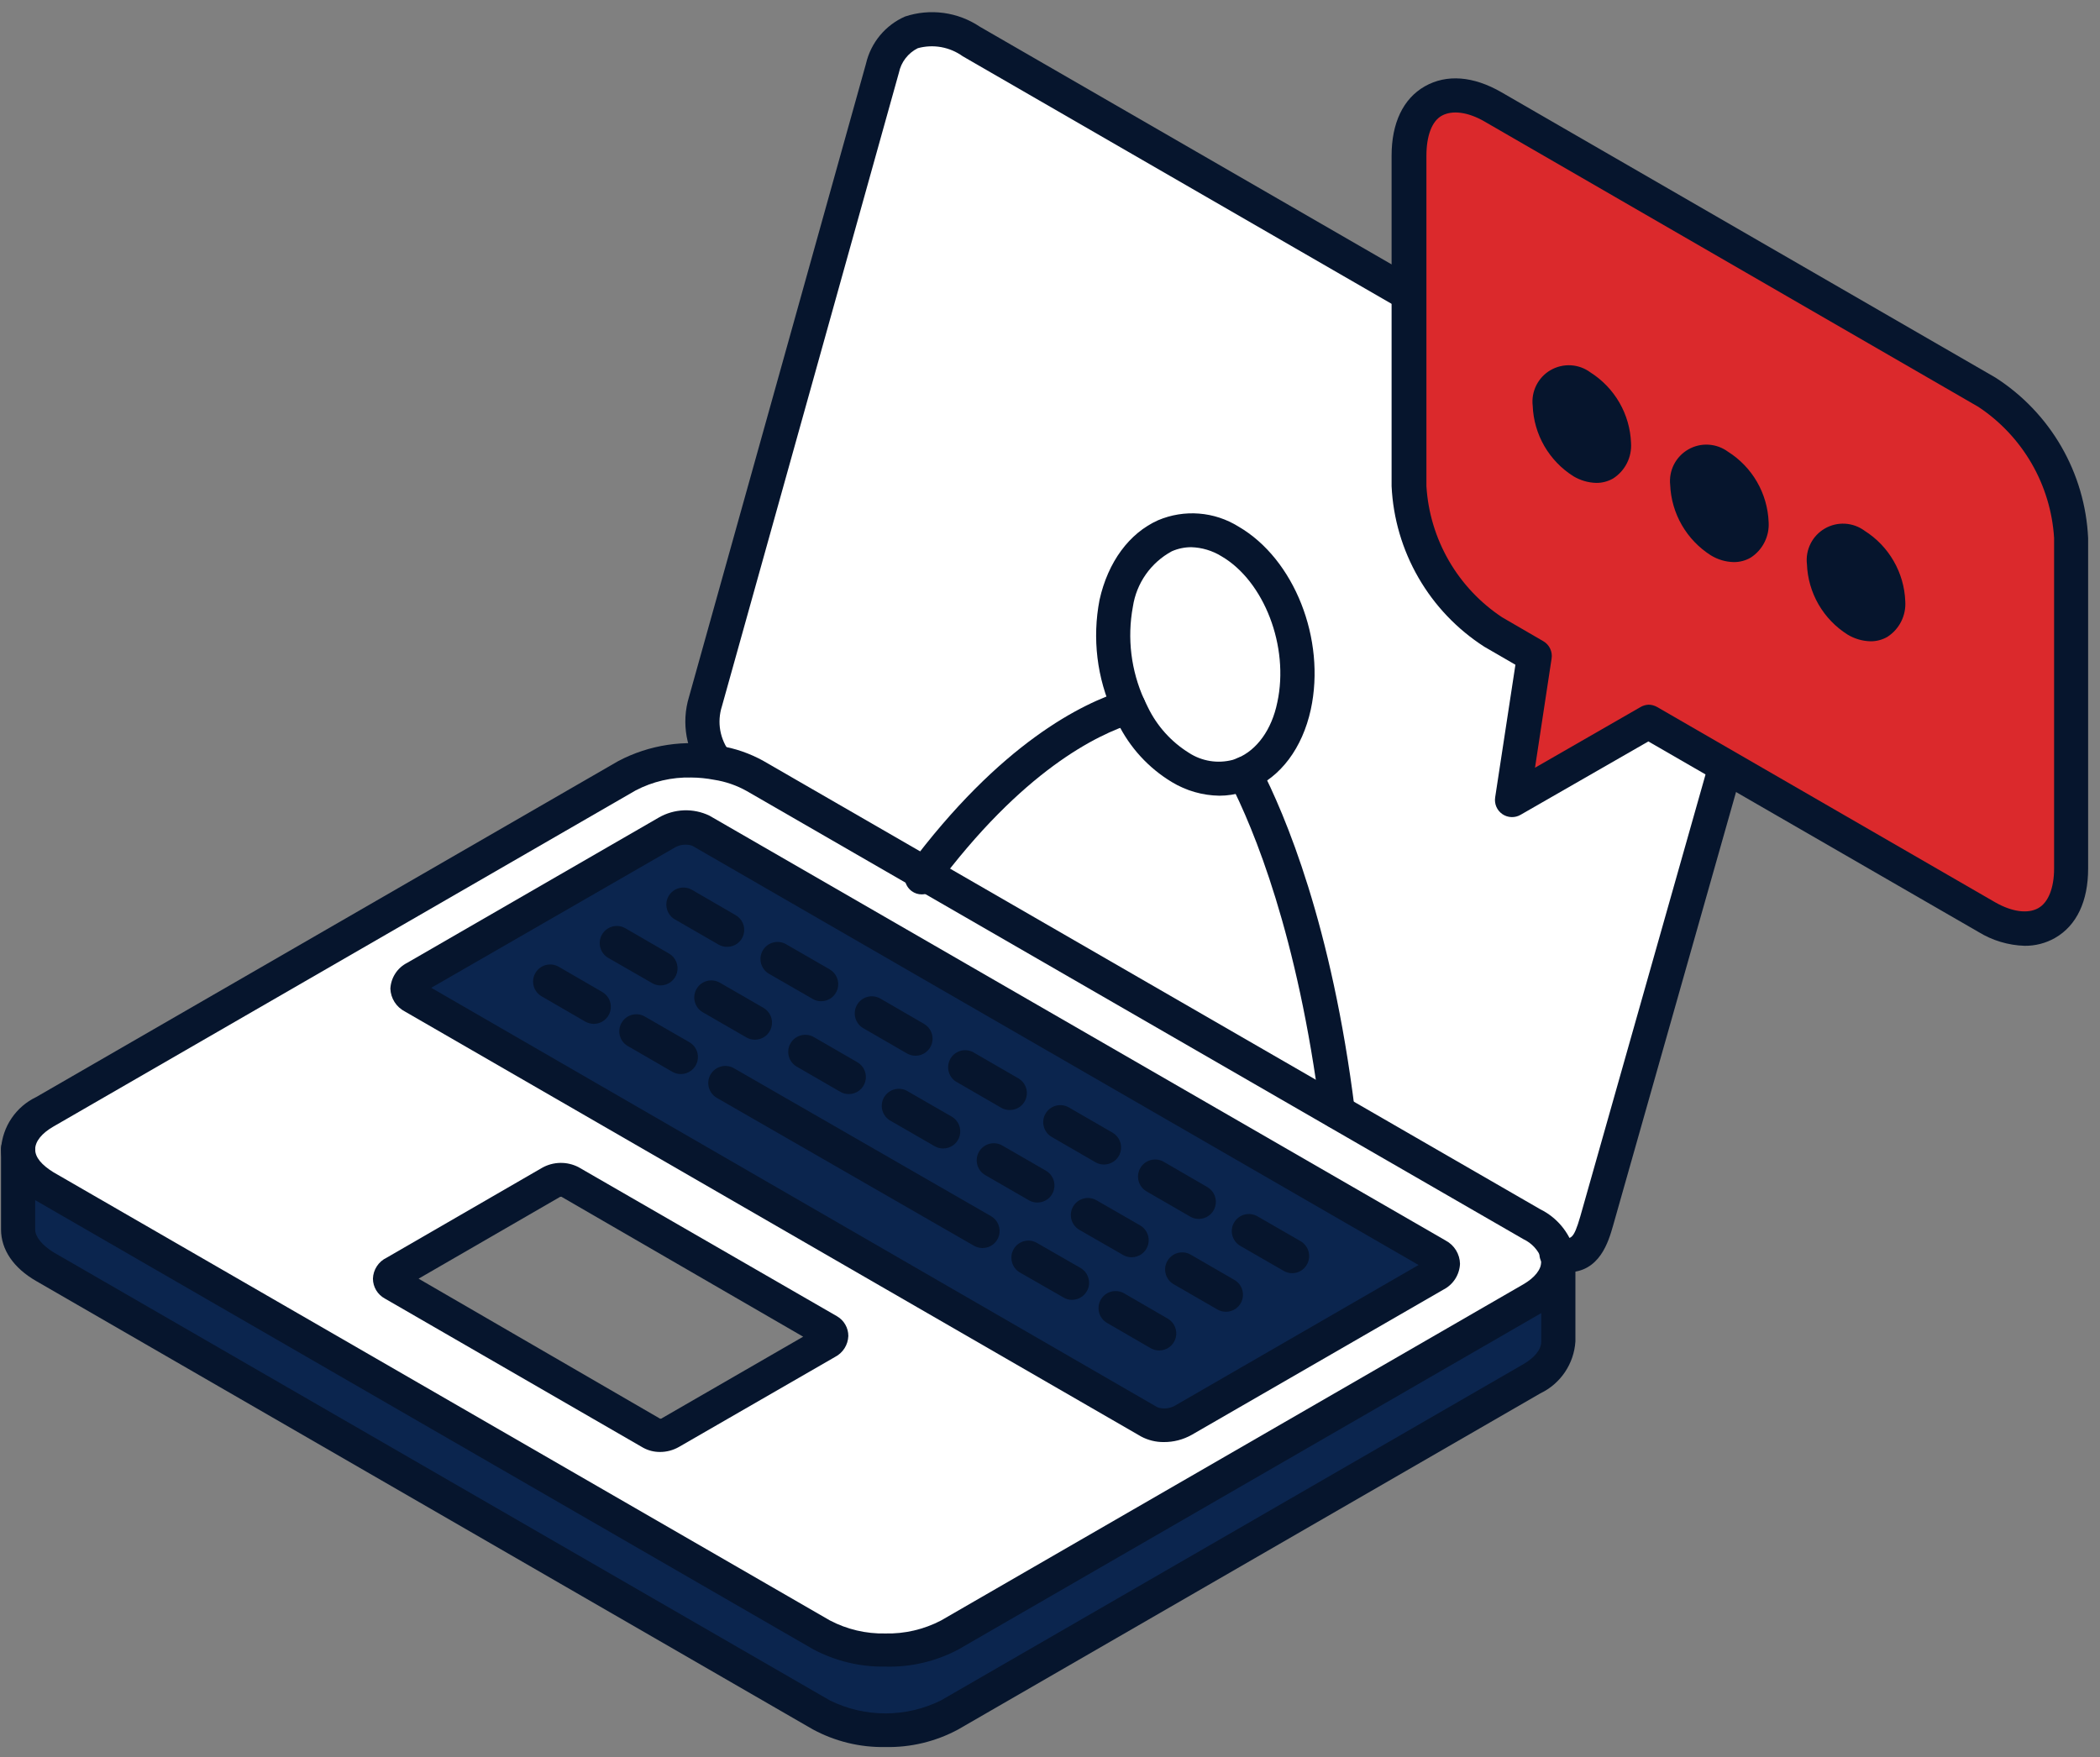
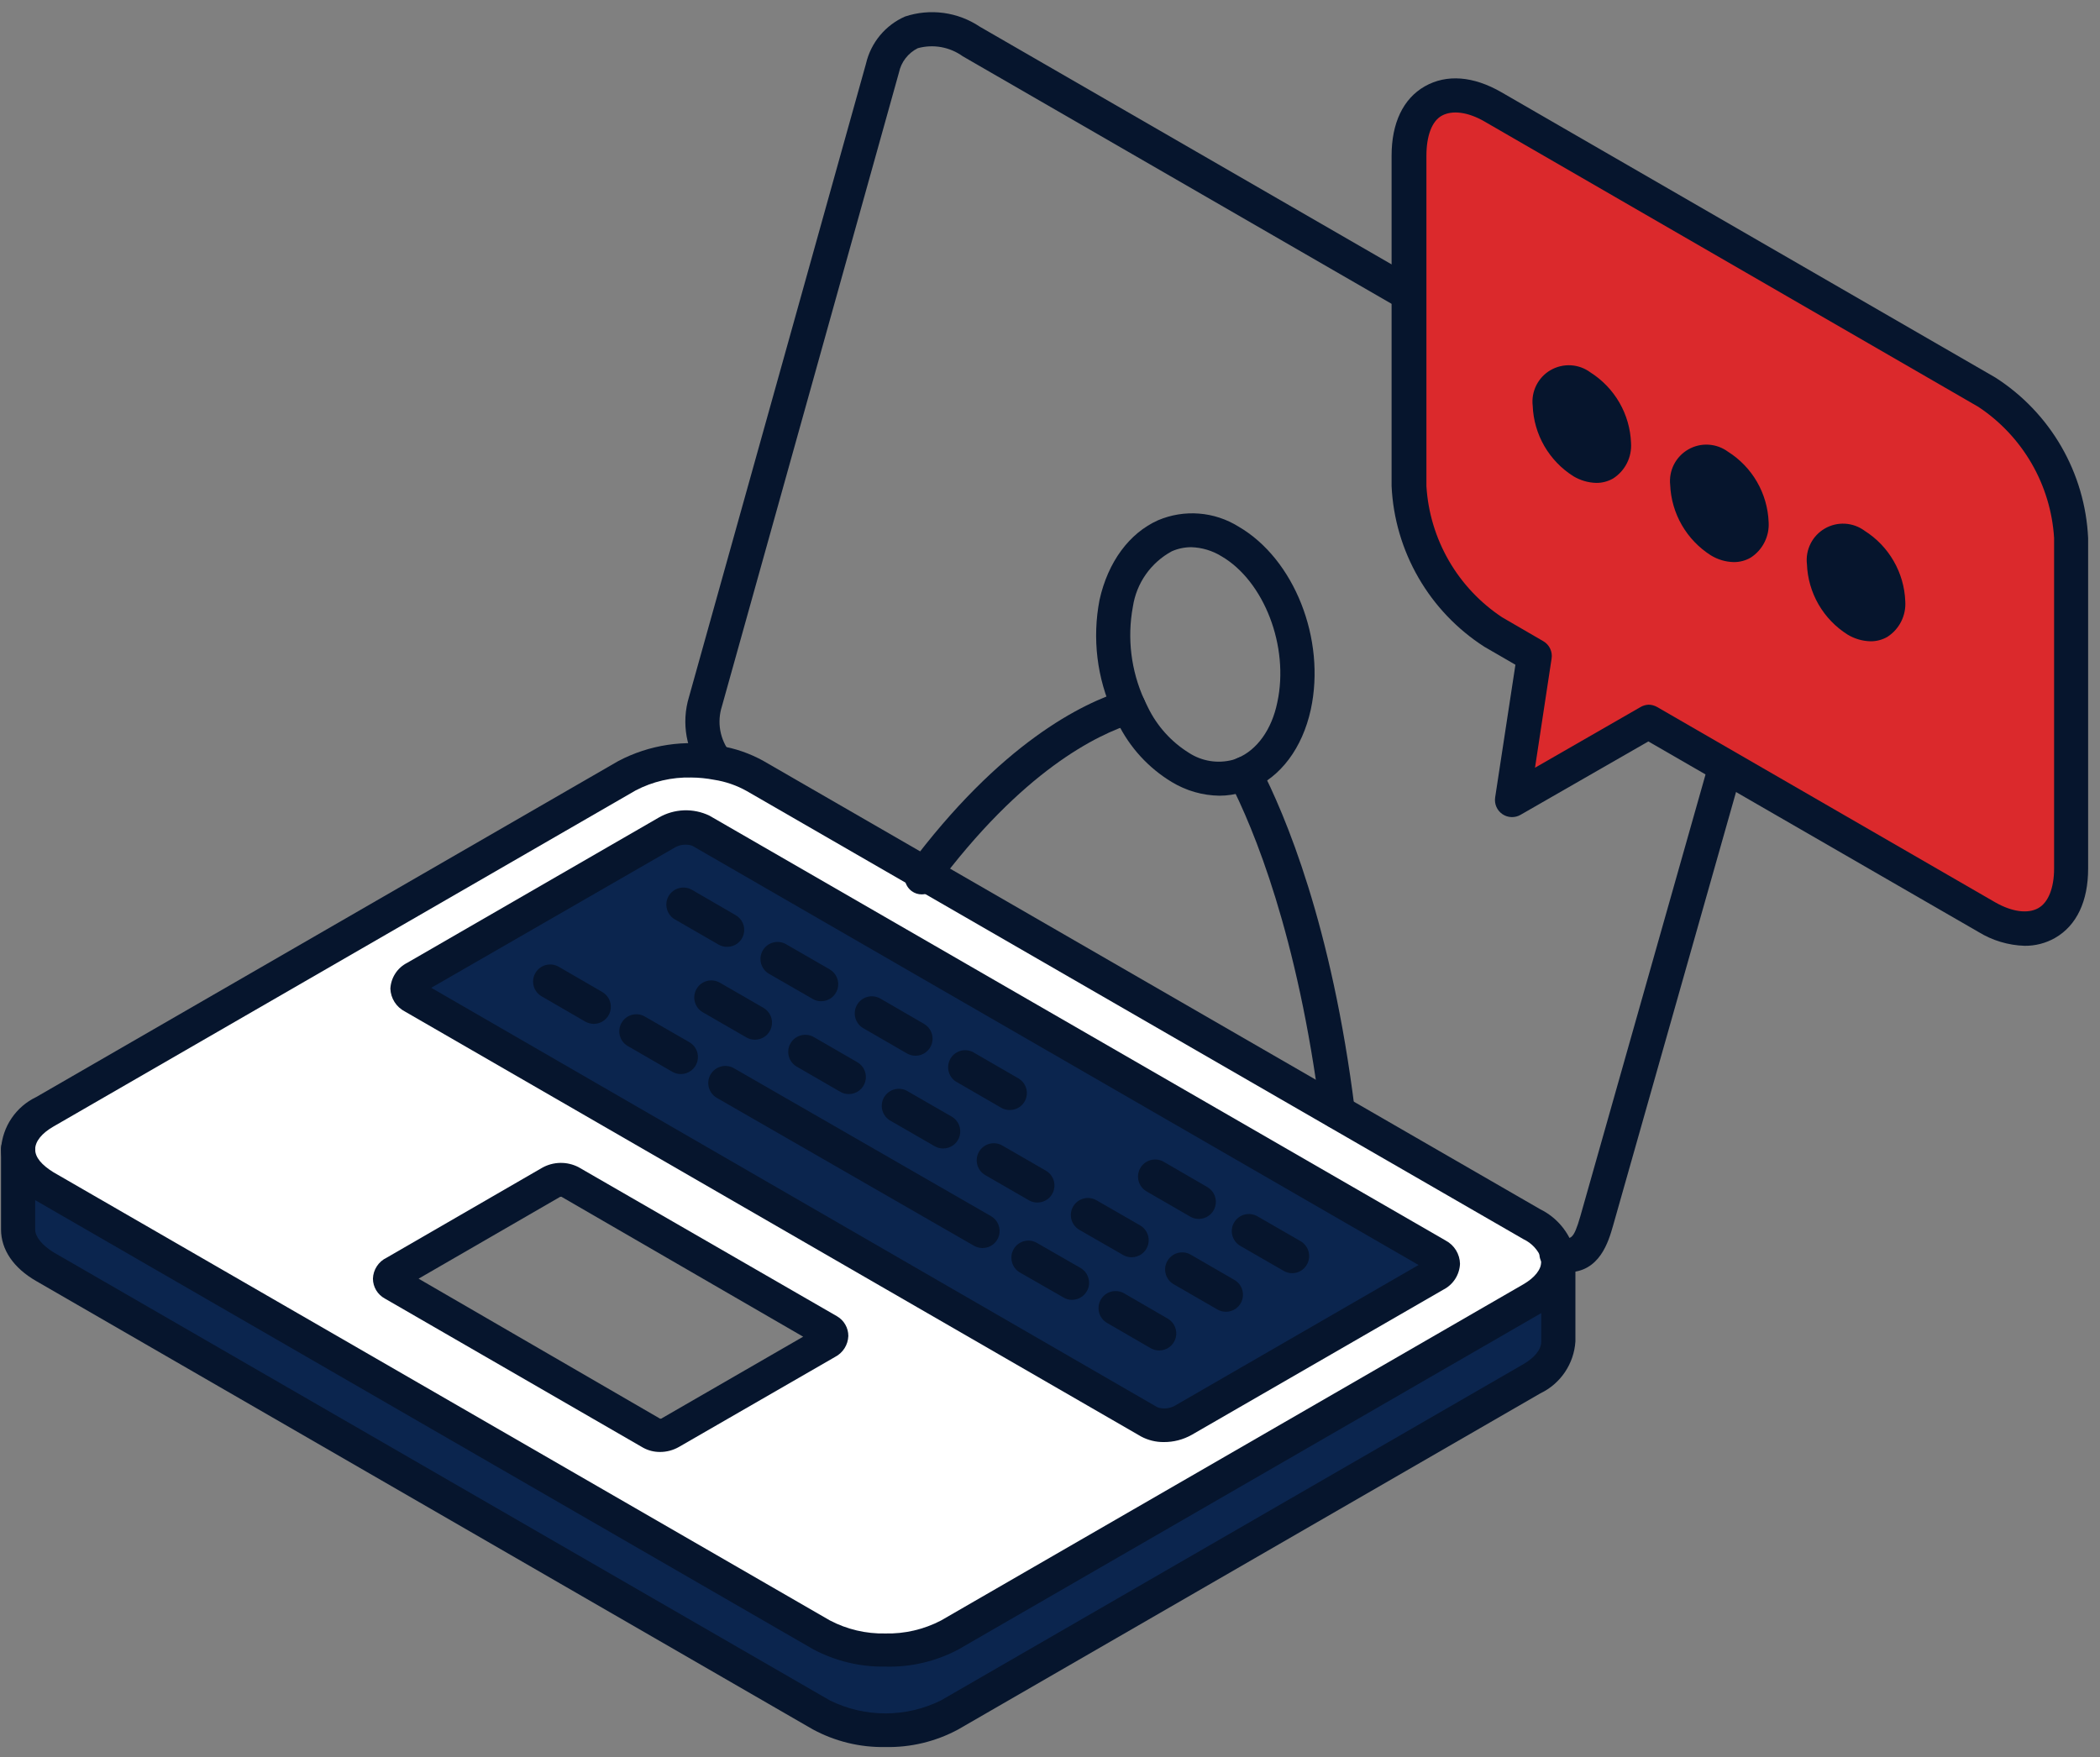
<svg xmlns="http://www.w3.org/2000/svg" width="92" height="77" viewBox="0 0 92 77" fill="none">
  <rect x="0" y="0" width="92" height="77" fill="#808080" stroke="none" />
-   <path d="M77.086 22.011C77.412 22.314 77.67 22.684 77.842 23.095C78.014 23.506 78.096 23.949 78.083 24.395C78.097 24.621 78.075 24.848 78.018 25.068L69.96 53.489C69.671 54.486 69.352 55.179 68.245 54.93C68.155 54.647 68.009 54.384 67.816 54.159C67.622 53.934 67.385 53.75 67.118 53.618L33.073 33.993C32.55 33.699 31.977 33.502 31.383 33.414C31.093 33.038 30.896 32.598 30.809 32.131C30.722 31.664 30.748 31.182 30.884 30.727C31.174 29.73 38.364 4.007 38.638 2.969C39.136 1.229 40.717 0.756 42.532 1.803L76.153 21.214C76.509 21.421 76.825 21.692 77.086 22.011Z" fill="white" />
  <path d="M68.272 55.254V58.774C68.238 59.123 68.113 59.457 67.909 59.743C67.705 60.028 67.429 60.255 67.11 60.399L41.601 75.128C40.73 75.571 39.768 75.801 38.791 75.801C37.815 75.801 36.852 75.571 35.982 75.128L1.962 55.488C1.184 55.039 0.795 54.451 0.795 53.868V50.342C0.795 50.931 1.184 51.514 1.962 51.963L35.982 71.603C36.852 72.046 37.815 72.276 38.791 72.276C39.768 72.276 40.73 72.046 41.601 71.603L67.11 56.879C67.429 56.734 67.705 56.508 67.909 56.222C68.113 55.937 68.238 55.603 68.272 55.254Z" fill="#0B254E" />
  <path d="M68.237 54.945C68.261 55.046 68.272 55.15 68.272 55.254C68.238 55.603 68.113 55.937 67.909 56.222C67.705 56.508 67.429 56.734 67.11 56.879L41.601 71.603C40.73 72.046 39.768 72.276 38.791 72.276C37.815 72.276 36.852 72.046 35.982 71.603L1.962 51.963C1.184 51.514 0.795 50.931 0.795 50.342C0.829 49.993 0.955 49.658 1.16 49.373C1.364 49.087 1.641 48.861 1.962 48.717L27.47 33.993C28.334 33.531 29.303 33.299 30.282 33.32C30.655 33.319 31.027 33.35 31.394 33.415C31.988 33.505 32.56 33.701 33.085 33.993L67.11 53.633C67.377 53.763 67.615 53.947 67.809 54.172C68.003 54.398 68.148 54.661 68.237 54.945ZM62.852 55.867C63.285 55.613 63.35 55.229 62.956 55.009L30.706 36.391C30.47 36.283 30.211 36.233 29.951 36.243C29.692 36.254 29.438 36.325 29.21 36.451L18.191 42.813C17.758 43.068 17.693 43.447 18.087 43.671L50.337 62.294C50.574 62.401 50.832 62.45 51.092 62.439C51.352 62.428 51.605 62.356 51.832 62.229L62.852 55.867ZM36.226 58.809C36.475 58.664 36.505 58.445 36.286 58.31L24.972 51.783C24.838 51.722 24.692 51.692 24.545 51.698C24.398 51.703 24.254 51.742 24.125 51.813L17.299 55.757C17.044 55.897 17.015 56.121 17.239 56.256L28.552 62.793C28.686 62.852 28.832 62.88 28.978 62.874C29.124 62.868 29.267 62.828 29.395 62.758L36.226 58.809Z" fill="white" />
  <path d="M62.955 55.009C63.333 55.229 63.284 55.613 62.85 55.867L51.831 62.229C51.604 62.356 51.35 62.428 51.09 62.439C50.831 62.45 50.572 62.401 50.335 62.294L18.115 43.671C17.731 43.447 17.785 43.068 18.219 42.813L29.239 36.451C29.466 36.325 29.72 36.253 29.979 36.243C30.239 36.233 30.498 36.283 30.734 36.391L62.955 55.009Z" fill="#0B254E" />
  <path d="M50.988 63.186C50.64 63.19 50.297 63.106 49.991 62.942L17.736 44.319C17.551 44.224 17.396 44.081 17.284 43.906C17.173 43.731 17.11 43.529 17.102 43.322C17.114 43.085 17.188 42.856 17.317 42.657C17.445 42.458 17.624 42.297 17.835 42.19L28.86 35.823C29.195 35.63 29.572 35.521 29.959 35.506C30.345 35.491 30.73 35.571 31.078 35.738L63.334 54.356C63.52 54.455 63.677 54.602 63.787 54.781C63.898 54.961 63.958 55.167 63.962 55.378C63.951 55.615 63.877 55.844 63.749 56.043C63.62 56.242 63.44 56.403 63.229 56.51L52.205 62.872C51.833 63.08 51.414 63.189 50.988 63.186ZM18.893 43.282L50.714 61.666C50.836 61.705 50.964 61.72 51.092 61.709C51.219 61.697 51.343 61.661 51.457 61.601L62.147 55.428L30.331 37.059C30.21 37.019 30.082 37.003 29.956 37.013C29.829 37.023 29.705 37.059 29.593 37.119L18.893 43.282Z" fill="#06152D" />
-   <path d="M38.787 73.024C37.676 73.044 36.579 72.778 35.601 72.251L1.586 52.611C0.589 52.038 0.045 51.23 0.045 50.343C0.077 49.861 0.236 49.396 0.507 48.997C0.778 48.597 1.15 48.277 1.586 48.069L27.09 33.345C28.448 32.631 30.008 32.396 31.517 32.677C32.196 32.784 32.851 33.01 33.452 33.345L67.477 52.985C67.838 53.163 68.157 53.415 68.415 53.724C68.672 54.034 68.862 54.393 68.973 54.78C69.012 54.943 69.031 55.111 69.028 55.279C68.996 55.76 68.837 56.224 68.567 56.623C68.297 57.023 67.926 57.343 67.492 57.552L41.983 72.276C41 72.798 39.899 73.056 38.787 73.024ZM30.281 34.068C29.433 34.047 28.594 34.242 27.843 34.636L2.334 49.365C1.835 49.654 1.541 50.008 1.541 50.362C1.541 50.716 1.83 51.045 2.334 51.36L36.354 71C37.103 71.394 37.94 71.592 38.787 71.573C39.635 71.593 40.473 71.397 41.225 71.005L66.734 56.276C67.233 55.987 67.522 55.628 67.522 55.279C67.526 55.231 67.526 55.182 67.522 55.134C67.381 54.767 67.104 54.469 66.749 54.301L32.724 34.666C32.278 34.414 31.79 34.245 31.283 34.167C30.953 34.104 30.617 34.07 30.281 34.068Z" fill="#06152D" />
+   <path d="M38.787 73.024C37.676 73.044 36.579 72.778 35.601 72.251L1.586 52.611C0.589 52.038 0.045 51.23 0.045 50.343C0.077 49.861 0.236 49.396 0.507 48.997C0.778 48.597 1.15 48.277 1.586 48.069L27.09 33.345C28.448 32.631 30.008 32.396 31.517 32.677C32.196 32.784 32.851 33.01 33.452 33.345L67.477 52.985C67.838 53.163 68.157 53.415 68.415 53.724C68.672 54.034 68.862 54.393 68.973 54.78C68.996 55.76 68.837 56.224 68.567 56.623C68.297 57.023 67.926 57.343 67.492 57.552L41.983 72.276C41 72.798 39.899 73.056 38.787 73.024ZM30.281 34.068C29.433 34.047 28.594 34.242 27.843 34.636L2.334 49.365C1.835 49.654 1.541 50.008 1.541 50.362C1.541 50.716 1.83 51.045 2.334 51.36L36.354 71C37.103 71.394 37.94 71.592 38.787 71.573C39.635 71.593 40.473 71.397 41.225 71.005L66.734 56.276C67.233 55.987 67.522 55.628 67.522 55.279C67.526 55.231 67.526 55.182 67.522 55.134C67.381 54.767 67.104 54.469 66.749 54.301L32.724 34.666C32.278 34.414 31.79 34.245 31.283 34.167C30.953 34.104 30.617 34.07 30.281 34.068Z" fill="#06152D" />
  <path d="M28.918 63.62C28.66 63.622 28.407 63.559 28.18 63.436L16.862 56.899C16.704 56.814 16.573 56.688 16.48 56.535C16.388 56.381 16.339 56.206 16.338 56.027C16.344 55.833 16.403 55.646 16.509 55.484C16.614 55.322 16.762 55.192 16.937 55.109L23.748 51.17C23.99 51.033 24.263 50.959 24.542 50.954C24.82 50.948 25.096 51.013 25.343 51.14L36.666 57.672C36.819 57.76 36.945 57.886 37.032 58.039C37.12 58.191 37.166 58.364 37.165 58.54C37.158 58.73 37.1 58.916 36.998 59.077C36.895 59.239 36.752 59.37 36.582 59.457L29.751 63.396C29.498 63.542 29.211 63.62 28.918 63.62ZM18.338 56.027L28.923 62.164C28.923 62.164 28.993 62.164 29.018 62.13L35.186 58.569L24.595 52.437C24.595 52.437 24.525 52.437 24.495 52.467L18.338 56.027Z" fill="#06152D" />
  <path d="M38.787 76.549C37.675 76.57 36.578 76.302 35.601 75.771L1.586 56.131C0.589 55.558 0.045 54.755 0.045 53.867V50.342C0.045 50.144 0.124 49.954 0.264 49.813C0.404 49.673 0.595 49.594 0.793 49.594C0.991 49.594 1.182 49.673 1.322 49.813C1.462 49.954 1.541 50.144 1.541 50.342V53.867C1.541 54.191 1.83 54.545 2.334 54.865L36.354 74.505C37.111 74.88 37.944 75.075 38.789 75.075C39.634 75.075 40.468 74.88 41.225 74.505L66.734 59.776C67.233 59.487 67.522 59.133 67.522 58.779V55.259C67.522 55.06 67.6 54.87 67.741 54.73C67.881 54.589 68.071 54.511 68.27 54.511C68.468 54.511 68.658 54.589 68.799 54.73C68.939 54.87 69.018 55.06 69.018 55.259V58.779C68.987 59.26 68.828 59.724 68.558 60.124C68.288 60.524 67.917 60.844 67.482 61.052L41.973 75.781C40.995 76.308 39.898 76.573 38.787 76.549Z" fill="#06152D" />
  <path d="M68.674 55.747C68.471 55.745 68.268 55.72 68.071 55.673C67.97 55.657 67.873 55.62 67.787 55.565C67.7 55.51 67.626 55.438 67.569 55.353C67.511 55.269 67.472 55.173 67.453 55.073C67.434 54.972 67.436 54.869 67.458 54.769C67.481 54.669 67.524 54.575 67.584 54.492C67.644 54.41 67.721 54.34 67.809 54.289C67.898 54.237 67.996 54.204 68.097 54.191C68.199 54.179 68.302 54.188 68.4 54.217C68.809 54.306 68.933 54.336 69.232 53.299L77.285 24.878C77.322 24.739 77.336 24.594 77.325 24.45V24.37C77.334 24.029 77.27 23.69 77.137 23.376C77.004 23.061 76.804 22.78 76.552 22.55L76.507 22.5C76.311 22.251 76.071 22.04 75.799 21.877L42.178 2.466C41.897 2.264 41.574 2.127 41.233 2.065C40.892 2.004 40.542 2.02 40.208 2.112C39.998 2.216 39.815 2.367 39.671 2.553C39.528 2.738 39.429 2.954 39.381 3.184C39.381 3.184 31.847 30.174 31.627 30.947C31.517 31.291 31.492 31.657 31.556 32.012C31.621 32.368 31.772 32.702 31.996 32.986C32.102 33.146 32.143 33.34 32.109 33.529C32.076 33.718 31.971 33.886 31.817 34C31.663 34.114 31.471 34.165 31.281 34.141C31.09 34.117 30.916 34.022 30.795 33.873C30.433 33.406 30.189 32.858 30.083 32.277C29.978 31.696 30.013 31.098 30.186 30.533C30.406 29.765 37.94 2.785 37.94 2.785C38.045 2.333 38.254 1.912 38.55 1.554C38.846 1.197 39.221 0.913 39.645 0.726C40.19 0.544 40.768 0.49 41.337 0.567C41.906 0.644 42.449 0.85 42.926 1.17L76.547 20.58C76.965 20.83 77.336 21.151 77.644 21.528C78.031 21.899 78.335 22.348 78.538 22.844C78.741 23.34 78.837 23.874 78.821 24.41C78.835 24.704 78.803 24.998 78.726 25.282L70.668 53.703C70.469 54.396 70.085 55.747 68.674 55.747Z" fill="#06152D" />
  <path d="M43.044 54.685C42.913 54.683 42.785 54.649 42.671 54.586L31.402 48.104C31.23 48.004 31.105 47.84 31.054 47.648C31.003 47.455 31.03 47.251 31.13 47.079C31.23 46.907 31.394 46.782 31.586 46.731C31.778 46.68 31.983 46.707 32.155 46.807L43.419 53.289C43.561 53.371 43.673 53.498 43.736 53.651C43.799 53.803 43.81 53.972 43.768 54.131C43.725 54.29 43.631 54.431 43.5 54.531C43.37 54.631 43.209 54.685 43.044 54.685Z" fill="#06152D" />
  <path d="M46.965 56.954C46.835 56.955 46.707 56.921 46.596 56.854L44.681 55.757C44.51 55.657 44.385 55.494 44.334 55.303C44.283 55.111 44.309 54.907 44.407 54.735C44.455 54.65 44.521 54.574 44.598 54.514C44.676 54.454 44.765 54.41 44.861 54.384C44.956 54.359 45.055 54.352 45.153 54.365C45.25 54.379 45.344 54.411 45.429 54.461L47.339 55.558C47.481 55.64 47.593 55.767 47.656 55.919C47.719 56.072 47.731 56.24 47.688 56.4C47.645 56.559 47.551 56.699 47.42 56.8C47.29 56.9 47.13 56.954 46.965 56.954Z" fill="#06152D" />
  <path d="M50.784 59.173C50.653 59.172 50.524 59.138 50.41 59.073L48.5 57.966C48.328 57.867 48.203 57.704 48.151 57.512C48.1 57.32 48.127 57.116 48.226 56.944C48.325 56.772 48.489 56.647 48.68 56.595C48.872 56.544 49.076 56.571 49.248 56.67L51.158 57.777C51.301 57.859 51.412 57.986 51.475 58.138C51.539 58.291 51.55 58.459 51.507 58.619C51.465 58.778 51.37 58.918 51.24 59.019C51.109 59.119 50.949 59.173 50.784 59.173Z" fill="#06152D" />
  <path d="M26.013 44.863C25.882 44.861 25.753 44.827 25.639 44.763L23.729 43.656C23.644 43.607 23.569 43.542 23.509 43.464C23.45 43.386 23.406 43.297 23.38 43.202C23.355 43.107 23.348 43.008 23.361 42.91C23.374 42.813 23.406 42.719 23.455 42.634C23.504 42.549 23.569 42.474 23.647 42.414C23.725 42.355 23.814 42.31 23.909 42.285C24.004 42.26 24.103 42.253 24.201 42.266C24.298 42.279 24.392 42.311 24.477 42.36L26.387 43.467C26.529 43.549 26.641 43.676 26.704 43.828C26.767 43.98 26.779 44.149 26.736 44.308C26.693 44.468 26.599 44.608 26.469 44.708C26.338 44.809 26.177 44.863 26.013 44.863Z" fill="#06152D" />
  <path d="M29.828 47.062C29.697 47.063 29.567 47.028 29.454 46.962L27.549 45.86C27.457 45.815 27.375 45.751 27.309 45.673C27.243 45.595 27.193 45.504 27.163 45.406C27.134 45.308 27.124 45.205 27.136 45.103C27.148 45.001 27.18 44.903 27.232 44.814C27.283 44.725 27.352 44.648 27.435 44.587C27.517 44.526 27.611 44.483 27.711 44.46C27.811 44.437 27.915 44.435 28.015 44.453C28.116 44.472 28.212 44.511 28.297 44.569L30.202 45.666C30.345 45.748 30.456 45.875 30.52 46.027C30.583 46.179 30.594 46.348 30.551 46.507C30.509 46.666 30.415 46.807 30.284 46.907C30.153 47.008 29.993 47.062 29.828 47.062Z" fill="#06152D" />
-   <path d="M28.935 43.177C28.803 43.177 28.674 43.141 28.561 43.072L26.646 41.971C26.474 41.871 26.349 41.707 26.298 41.515C26.247 41.322 26.275 41.118 26.375 40.946C26.475 40.774 26.639 40.649 26.831 40.598C27.023 40.547 27.227 40.574 27.399 40.674L29.309 41.781C29.452 41.863 29.564 41.99 29.627 42.143C29.69 42.295 29.701 42.464 29.658 42.623C29.616 42.782 29.522 42.923 29.391 43.023C29.26 43.123 29.1 43.178 28.935 43.177Z" fill="#06152D" />
  <path d="M33.073 45.556C32.942 45.557 32.812 45.523 32.699 45.456L30.789 44.354C30.617 44.255 30.492 44.092 30.441 43.9C30.389 43.708 30.416 43.504 30.515 43.332C30.614 43.16 30.778 43.035 30.969 42.983C31.161 42.932 31.365 42.959 31.537 43.058L33.447 44.16C33.59 44.242 33.701 44.369 33.765 44.521C33.828 44.673 33.839 44.842 33.796 45.002C33.754 45.161 33.66 45.301 33.529 45.402C33.398 45.502 33.238 45.556 33.073 45.556Z" fill="#06152D" />
  <path d="M31.85 41.487C31.719 41.488 31.59 41.453 31.476 41.387L29.567 40.285C29.395 40.186 29.269 40.023 29.218 39.831C29.166 39.639 29.193 39.435 29.292 39.263C29.391 39.092 29.555 38.966 29.747 38.915C29.938 38.863 30.142 38.89 30.314 38.989L32.224 40.096C32.368 40.177 32.482 40.303 32.546 40.456C32.61 40.608 32.622 40.778 32.579 40.937C32.536 41.097 32.441 41.238 32.309 41.337C32.177 41.437 32.015 41.49 31.85 41.487Z" fill="#06152D" />
  <path d="M35.974 43.87C35.844 43.872 35.716 43.837 35.605 43.771L33.69 42.669C33.605 42.62 33.53 42.554 33.471 42.476C33.411 42.398 33.367 42.309 33.341 42.215C33.316 42.12 33.309 42.021 33.322 41.923C33.335 41.826 33.367 41.732 33.416 41.647C33.465 41.562 33.53 41.487 33.608 41.427C33.686 41.367 33.775 41.323 33.87 41.298C33.965 41.272 34.064 41.266 34.162 41.279C34.259 41.291 34.353 41.323 34.438 41.373L36.348 42.474C36.491 42.557 36.602 42.684 36.665 42.836C36.729 42.988 36.74 43.157 36.697 43.316C36.654 43.475 36.56 43.616 36.43 43.716C36.299 43.816 36.139 43.871 35.974 43.87Z" fill="#06152D" />
  <path d="M37.185 47.939C37.054 47.94 36.925 47.905 36.811 47.839L34.906 46.737C34.734 46.638 34.609 46.475 34.558 46.283C34.506 46.092 34.533 45.887 34.632 45.715C34.731 45.543 34.895 45.418 35.087 45.367C35.278 45.315 35.482 45.342 35.654 45.441L37.559 46.543C37.702 46.625 37.813 46.752 37.877 46.904C37.94 47.057 37.951 47.226 37.908 47.385C37.866 47.544 37.772 47.685 37.641 47.785C37.51 47.885 37.35 47.939 37.185 47.939Z" fill="#06152D" />
  <path d="M40.108 46.259C39.977 46.258 39.848 46.224 39.734 46.159L37.819 45.052C37.647 44.952 37.522 44.788 37.471 44.596C37.42 44.404 37.447 44.2 37.547 44.028C37.647 43.856 37.811 43.73 38.003 43.679C38.196 43.629 38.4 43.656 38.572 43.756L40.482 44.863C40.624 44.945 40.736 45.072 40.799 45.224C40.862 45.376 40.874 45.545 40.831 45.705C40.788 45.864 40.694 46.004 40.563 46.105C40.433 46.205 40.273 46.259 40.108 46.259Z" fill="#06152D" />
  <path d="M41.32 50.322C41.189 50.322 41.06 50.288 40.946 50.223L39.036 49.121C38.946 49.075 38.867 49.011 38.802 48.933C38.737 48.855 38.689 48.765 38.66 48.668C38.632 48.571 38.623 48.469 38.635 48.369C38.646 48.268 38.678 48.171 38.728 48.083C38.779 47.995 38.846 47.919 38.927 47.858C39.008 47.797 39.1 47.753 39.199 47.729C39.297 47.705 39.399 47.701 39.499 47.717C39.599 47.733 39.694 47.77 39.779 47.824L41.694 48.926C41.837 49.008 41.949 49.136 42.012 49.288C42.075 49.44 42.086 49.609 42.043 49.768C42.001 49.927 41.907 50.068 41.776 50.168C41.645 50.268 41.485 50.323 41.32 50.322Z" fill="#06152D" />
  <path d="M44.234 48.637C44.102 48.638 43.973 48.603 43.86 48.537L41.955 47.435C41.863 47.39 41.781 47.327 41.715 47.248C41.648 47.17 41.599 47.079 41.569 46.981C41.539 46.883 41.53 46.78 41.542 46.678C41.554 46.576 41.586 46.478 41.638 46.389C41.689 46.3 41.758 46.223 41.84 46.162C41.923 46.102 42.017 46.058 42.117 46.035C42.217 46.012 42.32 46.01 42.421 46.029C42.522 46.047 42.618 46.087 42.703 46.144L44.608 47.246C44.752 47.327 44.865 47.453 44.929 47.605C44.993 47.758 45.005 47.927 44.962 48.087C44.919 48.247 44.824 48.387 44.692 48.487C44.56 48.587 44.399 48.639 44.234 48.637Z" fill="#06152D" />
  <path d="M45.447 52.691C45.316 52.693 45.186 52.658 45.073 52.591L43.164 51.489C42.992 51.39 42.866 51.227 42.815 51.035C42.763 50.843 42.79 50.639 42.889 50.467C42.989 50.295 43.152 50.17 43.344 50.118C43.535 50.067 43.74 50.094 43.911 50.193L45.821 51.295C45.964 51.377 46.076 51.504 46.139 51.656C46.202 51.809 46.213 51.977 46.17 52.136C46.128 52.296 46.034 52.436 45.903 52.537C45.772 52.637 45.612 52.691 45.447 52.691Z" fill="#06152D" />
-   <path d="M48.366 51.026C48.235 51.026 48.106 50.992 47.992 50.926L46.078 49.819C45.906 49.72 45.78 49.556 45.729 49.365C45.677 49.173 45.704 48.969 45.803 48.797C45.902 48.625 46.066 48.499 46.258 48.448C46.449 48.397 46.654 48.423 46.825 48.523L48.74 49.629C48.883 49.712 48.995 49.839 49.058 49.991C49.121 50.143 49.132 50.312 49.089 50.471C49.047 50.63 48.953 50.771 48.822 50.871C48.691 50.971 48.531 51.026 48.366 51.026Z" fill="#06152D" />
  <path d="M49.576 55.089C49.444 55.09 49.315 55.055 49.202 54.989L47.287 53.888C47.115 53.788 46.99 53.625 46.938 53.433C46.887 53.242 46.914 53.037 47.013 52.865C47.112 52.693 47.276 52.568 47.467 52.517C47.659 52.465 47.863 52.492 48.035 52.591L49.95 53.693C50.093 53.775 50.204 53.902 50.267 54.054C50.331 54.207 50.342 54.376 50.299 54.535C50.257 54.694 50.163 54.835 50.032 54.935C49.901 55.035 49.741 55.089 49.576 55.089Z" fill="#06152D" />
  <path d="M52.518 53.409C52.387 53.408 52.258 53.374 52.144 53.309L50.229 52.202C50.057 52.102 49.932 51.938 49.881 51.746C49.83 51.554 49.858 51.349 49.958 51.178C50.057 51.006 50.221 50.88 50.414 50.83C50.606 50.779 50.81 50.806 50.982 50.906L52.892 52.013C53.035 52.095 53.146 52.222 53.21 52.374C53.273 52.526 53.284 52.695 53.241 52.855C53.199 53.014 53.105 53.154 52.974 53.255C52.843 53.355 52.683 53.409 52.518 53.409Z" fill="#06152D" />
  <path d="M53.701 57.478C53.569 57.476 53.44 57.44 53.327 57.373L51.417 56.271C51.332 56.222 51.258 56.157 51.198 56.079C51.138 56.001 51.094 55.912 51.069 55.817C51.043 55.722 51.037 55.623 51.049 55.525C51.062 55.428 51.094 55.334 51.143 55.249C51.192 55.164 51.258 55.089 51.336 55.029C51.414 54.969 51.502 54.925 51.597 54.9C51.692 54.875 51.791 54.868 51.889 54.881C51.986 54.894 52.08 54.925 52.165 54.975L54.08 56.082C54.223 56.164 54.335 56.291 54.398 56.444C54.461 56.597 54.472 56.766 54.429 56.926C54.385 57.085 54.291 57.226 54.159 57.326C54.027 57.425 53.866 57.479 53.701 57.478Z" fill="#06152D" />
  <path d="M56.617 55.787C56.485 55.788 56.356 55.754 56.242 55.688L54.338 54.591C54.166 54.492 54.041 54.328 53.989 54.136C53.938 53.945 53.964 53.74 54.064 53.569C54.163 53.397 54.326 53.271 54.518 53.22C54.71 53.168 54.914 53.195 55.086 53.294L56.99 54.391C57.155 54.491 57.275 54.65 57.326 54.835C57.377 55.021 57.355 55.219 57.265 55.388C57.203 55.508 57.11 55.608 56.996 55.678C56.882 55.748 56.751 55.786 56.617 55.787Z" fill="#06152D" />
  <path d="M53.421 34.865C52.685 34.854 51.966 34.648 51.337 34.267C50.315 33.65 49.493 32.751 48.968 31.679C48.894 31.54 48.834 31.41 48.774 31.271C48.055 29.713 47.844 27.969 48.17 26.285C48.539 24.624 49.472 23.358 50.738 22.794C51.304 22.555 51.92 22.455 52.532 22.504C53.145 22.552 53.737 22.748 54.258 23.073C56.702 24.489 58.093 28.01 57.425 31.091C57.056 32.776 56.103 34.053 54.807 34.581C54.69 34.63 54.57 34.672 54.448 34.706C54.116 34.811 53.769 34.865 53.421 34.865ZM52.189 23.976C51.896 23.976 51.605 24.037 51.337 24.155C50.884 24.4 50.494 24.747 50.198 25.168C49.902 25.59 49.708 26.074 49.631 26.584C49.375 27.962 49.549 29.386 50.13 30.662C50.18 30.772 50.235 30.877 50.29 30.991C50.688 31.812 51.31 32.504 52.085 32.986C52.365 33.169 52.681 33.29 53.012 33.344C53.342 33.397 53.68 33.38 54.004 33.295C54.077 33.272 54.149 33.245 54.219 33.215C55.061 32.866 55.715 31.974 55.959 30.772C56.487 28.334 55.385 25.462 53.506 24.37C53.109 24.126 52.655 23.99 52.189 23.976Z" fill="#06152D" />
  <path d="M58.596 49.465C58.413 49.466 58.237 49.4 58.1 49.28C57.963 49.159 57.875 48.993 57.853 48.812C56.855 40.958 54.926 36.311 53.864 34.242C53.773 34.066 53.755 33.86 53.816 33.671C53.876 33.481 54.009 33.324 54.185 33.233C54.362 33.141 54.568 33.124 54.757 33.184C54.946 33.245 55.104 33.377 55.195 33.554C56.312 35.713 58.346 40.535 59.353 48.627C59.365 48.725 59.358 48.824 59.331 48.918C59.305 49.013 59.26 49.102 59.2 49.179C59.139 49.256 59.063 49.321 58.978 49.369C58.892 49.417 58.798 49.448 58.7 49.46L58.596 49.465Z" fill="#06152D" />
  <path d="M40.382 39.189C40.223 39.19 40.067 39.139 39.939 39.044C39.86 38.985 39.793 38.912 39.743 38.828C39.692 38.743 39.659 38.65 39.644 38.553C39.63 38.455 39.635 38.356 39.659 38.261C39.683 38.165 39.725 38.076 39.784 37.997C43.838 32.542 47.438 30.802 49.228 30.253C49.417 30.195 49.623 30.215 49.798 30.308C49.973 30.401 50.105 30.56 50.163 30.75C50.221 30.939 50.201 31.144 50.108 31.32C50.015 31.495 49.856 31.626 49.666 31.684C48.056 32.183 44.785 33.774 40.986 38.889C40.915 38.982 40.824 39.058 40.719 39.11C40.614 39.161 40.499 39.189 40.382 39.189Z" fill="#06152D" />
  <path d="M72.219 31.625L87.052 40.191C89.087 41.363 90.737 40.41 90.737 38.057V23.572C90.668 22.292 90.298 21.047 89.658 19.936C89.018 18.826 88.125 17.881 87.052 17.18L65.408 4.685C63.368 3.508 61.718 4.465 61.718 6.814V21.304C61.787 22.584 62.157 23.829 62.798 24.939C63.439 26.049 64.333 26.992 65.408 27.691L67.213 28.733L66.25 35.055L72.219 31.625Z" fill="#DB292C" />
  <path d="M88.698 41.442C87.981 41.419 87.284 41.21 86.673 40.834L72.214 32.487L66.614 35.703C66.492 35.774 66.353 35.808 66.212 35.802C66.071 35.797 65.934 35.751 65.818 35.672C65.702 35.592 65.611 35.481 65.555 35.352C65.499 35.222 65.481 35.08 65.502 34.94L66.39 29.127L65.029 28.339C63.839 27.575 62.85 26.538 62.143 25.314C61.436 24.09 61.032 22.715 60.965 21.303V6.819C60.965 5.403 61.464 4.326 62.421 3.782C63.378 3.239 64.55 3.334 65.777 4.042L87.416 16.542C88.606 17.304 89.597 18.341 90.304 19.565C91.011 20.789 91.414 22.165 91.48 23.577V38.062C91.48 39.478 90.981 40.555 90.029 41.098C89.624 41.329 89.164 41.447 88.698 41.442ZM72.219 30.877C72.35 30.877 72.478 30.912 72.593 30.976L87.421 39.543C88.159 39.961 88.837 40.041 89.286 39.797C89.735 39.553 89.989 38.904 89.989 38.057V23.572C89.918 22.424 89.581 21.307 89.006 20.311C88.43 19.314 87.632 18.464 86.673 17.828L65.034 5.323C64.301 4.899 63.623 4.824 63.174 5.064C62.725 5.303 62.491 5.966 62.491 6.819V21.308C62.562 22.456 62.899 23.572 63.474 24.568C64.049 25.563 64.848 26.412 65.806 27.047L67.611 28.095C67.741 28.17 67.845 28.282 67.91 28.418C67.975 28.553 67.998 28.704 67.975 28.852L67.248 33.639L71.87 30.981C71.976 30.919 72.096 30.884 72.219 30.877Z" fill="#06152D" />
  <path d="M79.897 24.724C79.924 25.211 80.065 25.686 80.309 26.109C80.553 26.532 80.894 26.891 81.303 27.157C82.081 27.606 82.71 27.247 82.71 26.344C82.683 25.856 82.542 25.381 82.297 24.957C82.053 24.534 81.713 24.174 81.303 23.906C80.526 23.457 79.897 23.821 79.897 24.724Z" fill="white" />
-   <path d="M73.889 21.249C73.917 21.737 74.059 22.212 74.304 22.636C74.549 23.059 74.891 23.419 75.3 23.687C76.078 24.136 76.706 23.776 76.706 22.874C76.68 22.387 76.539 21.912 76.294 21.489C76.05 21.067 75.709 20.707 75.3 20.441C74.522 19.992 73.894 20.356 73.889 21.249Z" fill="white" />
  <path d="M67.885 17.788C67.911 18.277 68.052 18.753 68.296 19.178C68.54 19.602 68.881 19.963 69.291 20.232C70.069 20.68 70.697 20.316 70.697 19.419C70.672 18.93 70.531 18.453 70.287 18.029C70.043 17.604 69.701 17.243 69.291 16.976C68.513 16.517 67.885 16.881 67.885 17.788Z" fill="white" />
  <path d="M82.71 26.344C82.683 25.856 82.542 25.381 82.297 24.957C82.053 24.534 81.713 24.174 81.303 23.906C80.526 23.457 79.897 23.821 79.897 24.724C79.924 25.211 80.065 25.686 80.309 26.109C80.553 26.532 80.894 26.891 81.303 27.157C82.081 27.606 82.71 27.262 82.71 26.344Z" fill="#06152D" />
  <path d="M76.706 22.874C76.68 22.387 76.539 21.912 76.294 21.489C76.05 21.067 75.709 20.707 75.3 20.441C74.522 19.992 73.894 20.356 73.889 21.249C73.917 21.737 74.059 22.212 74.304 22.636C74.549 23.059 74.891 23.419 75.3 23.687C76.078 24.136 76.706 23.771 76.706 22.874Z" fill="#06152D" />
  <path d="M70.697 19.409C70.672 18.919 70.531 18.443 70.287 18.018C70.043 17.594 69.701 17.233 69.291 16.965C68.513 16.517 67.885 16.881 67.885 17.778C67.911 18.267 68.052 18.743 68.296 19.168C68.54 19.592 68.881 19.953 69.291 20.221C70.069 20.67 70.697 20.306 70.697 19.409Z" fill="#06152D" />
  <path d="M69.924 21.159C69.572 21.148 69.229 21.047 68.927 20.865C68.402 20.534 67.966 20.079 67.655 19.542C67.345 19.004 67.171 18.398 67.147 17.778C67.111 17.47 67.166 17.158 67.306 16.88C67.445 16.603 67.662 16.372 67.931 16.217C68.2 16.062 68.508 15.989 68.818 16.006C69.128 16.024 69.426 16.132 69.675 16.317C70.2 16.65 70.636 17.105 70.947 17.643C71.257 18.182 71.431 18.788 71.455 19.409C71.475 19.714 71.414 20.02 71.276 20.293C71.138 20.567 70.93 20.798 70.672 20.964C70.445 21.095 70.187 21.163 69.924 21.159ZM68.653 17.519C68.653 17.519 68.653 17.604 68.653 17.778C68.681 18.135 68.788 18.482 68.966 18.792C69.145 19.103 69.39 19.369 69.685 19.573C69.764 19.624 69.855 19.655 69.949 19.663C69.949 19.663 69.949 19.578 69.949 19.409C69.926 19.05 69.821 18.702 69.642 18.391C69.463 18.08 69.215 17.814 68.917 17.614C68.84 17.557 68.748 17.524 68.653 17.519Z" fill="#06152D" />
  <path d="M75.952 24.629C75.6 24.621 75.256 24.519 74.955 24.335C74.43 24.003 73.994 23.549 73.683 23.011C73.372 22.474 73.196 21.869 73.17 21.248C73.137 20.94 73.194 20.629 73.334 20.353C73.475 20.077 73.693 19.848 73.961 19.694C74.23 19.539 74.537 19.466 74.847 19.484C75.156 19.502 75.454 19.609 75.703 19.793C76.227 20.123 76.663 20.577 76.973 21.113C77.283 21.65 77.458 22.254 77.483 22.874C77.503 23.181 77.44 23.487 77.301 23.761C77.163 24.036 76.954 24.268 76.695 24.434C76.469 24.565 76.213 24.632 75.952 24.629ZM74.686 20.994C74.686 20.994 74.661 21.079 74.661 21.248C74.689 21.606 74.796 21.953 74.975 22.264C75.155 22.574 75.402 22.841 75.698 23.043C75.776 23.098 75.867 23.129 75.962 23.133C75.937 23.133 75.962 23.048 75.962 22.879C75.937 22.521 75.831 22.174 75.652 21.863C75.474 21.552 75.227 21.286 74.93 21.084C74.851 21.033 74.76 21.002 74.666 20.994H74.686Z" fill="#06152D" />
  <path d="M81.939 28.099C81.586 28.089 81.243 27.988 80.941 27.805C80.416 27.474 79.979 27.02 79.669 26.483C79.359 25.945 79.184 25.339 79.161 24.719C79.125 24.41 79.181 24.099 79.32 23.821C79.459 23.544 79.677 23.313 79.945 23.158C80.214 23.003 80.522 22.929 80.832 22.947C81.142 22.965 81.44 23.073 81.689 23.258C82.214 23.59 82.65 24.044 82.96 24.582C83.27 25.119 83.445 25.724 83.469 26.344C83.49 26.651 83.428 26.957 83.291 27.231C83.153 27.506 82.944 27.738 82.686 27.905C82.459 28.036 82.201 28.103 81.939 28.099ZM80.667 24.459C80.667 24.459 80.667 24.544 80.667 24.719C80.692 25.076 80.797 25.423 80.976 25.733C81.155 26.043 81.402 26.309 81.699 26.509C81.776 26.565 81.868 26.598 81.963 26.604C81.963 26.604 81.963 26.519 81.963 26.344C81.937 25.987 81.831 25.64 81.652 25.329C81.473 25.018 81.227 24.752 80.931 24.549C80.854 24.495 80.762 24.464 80.667 24.459Z" fill="#06152D" />
</svg>